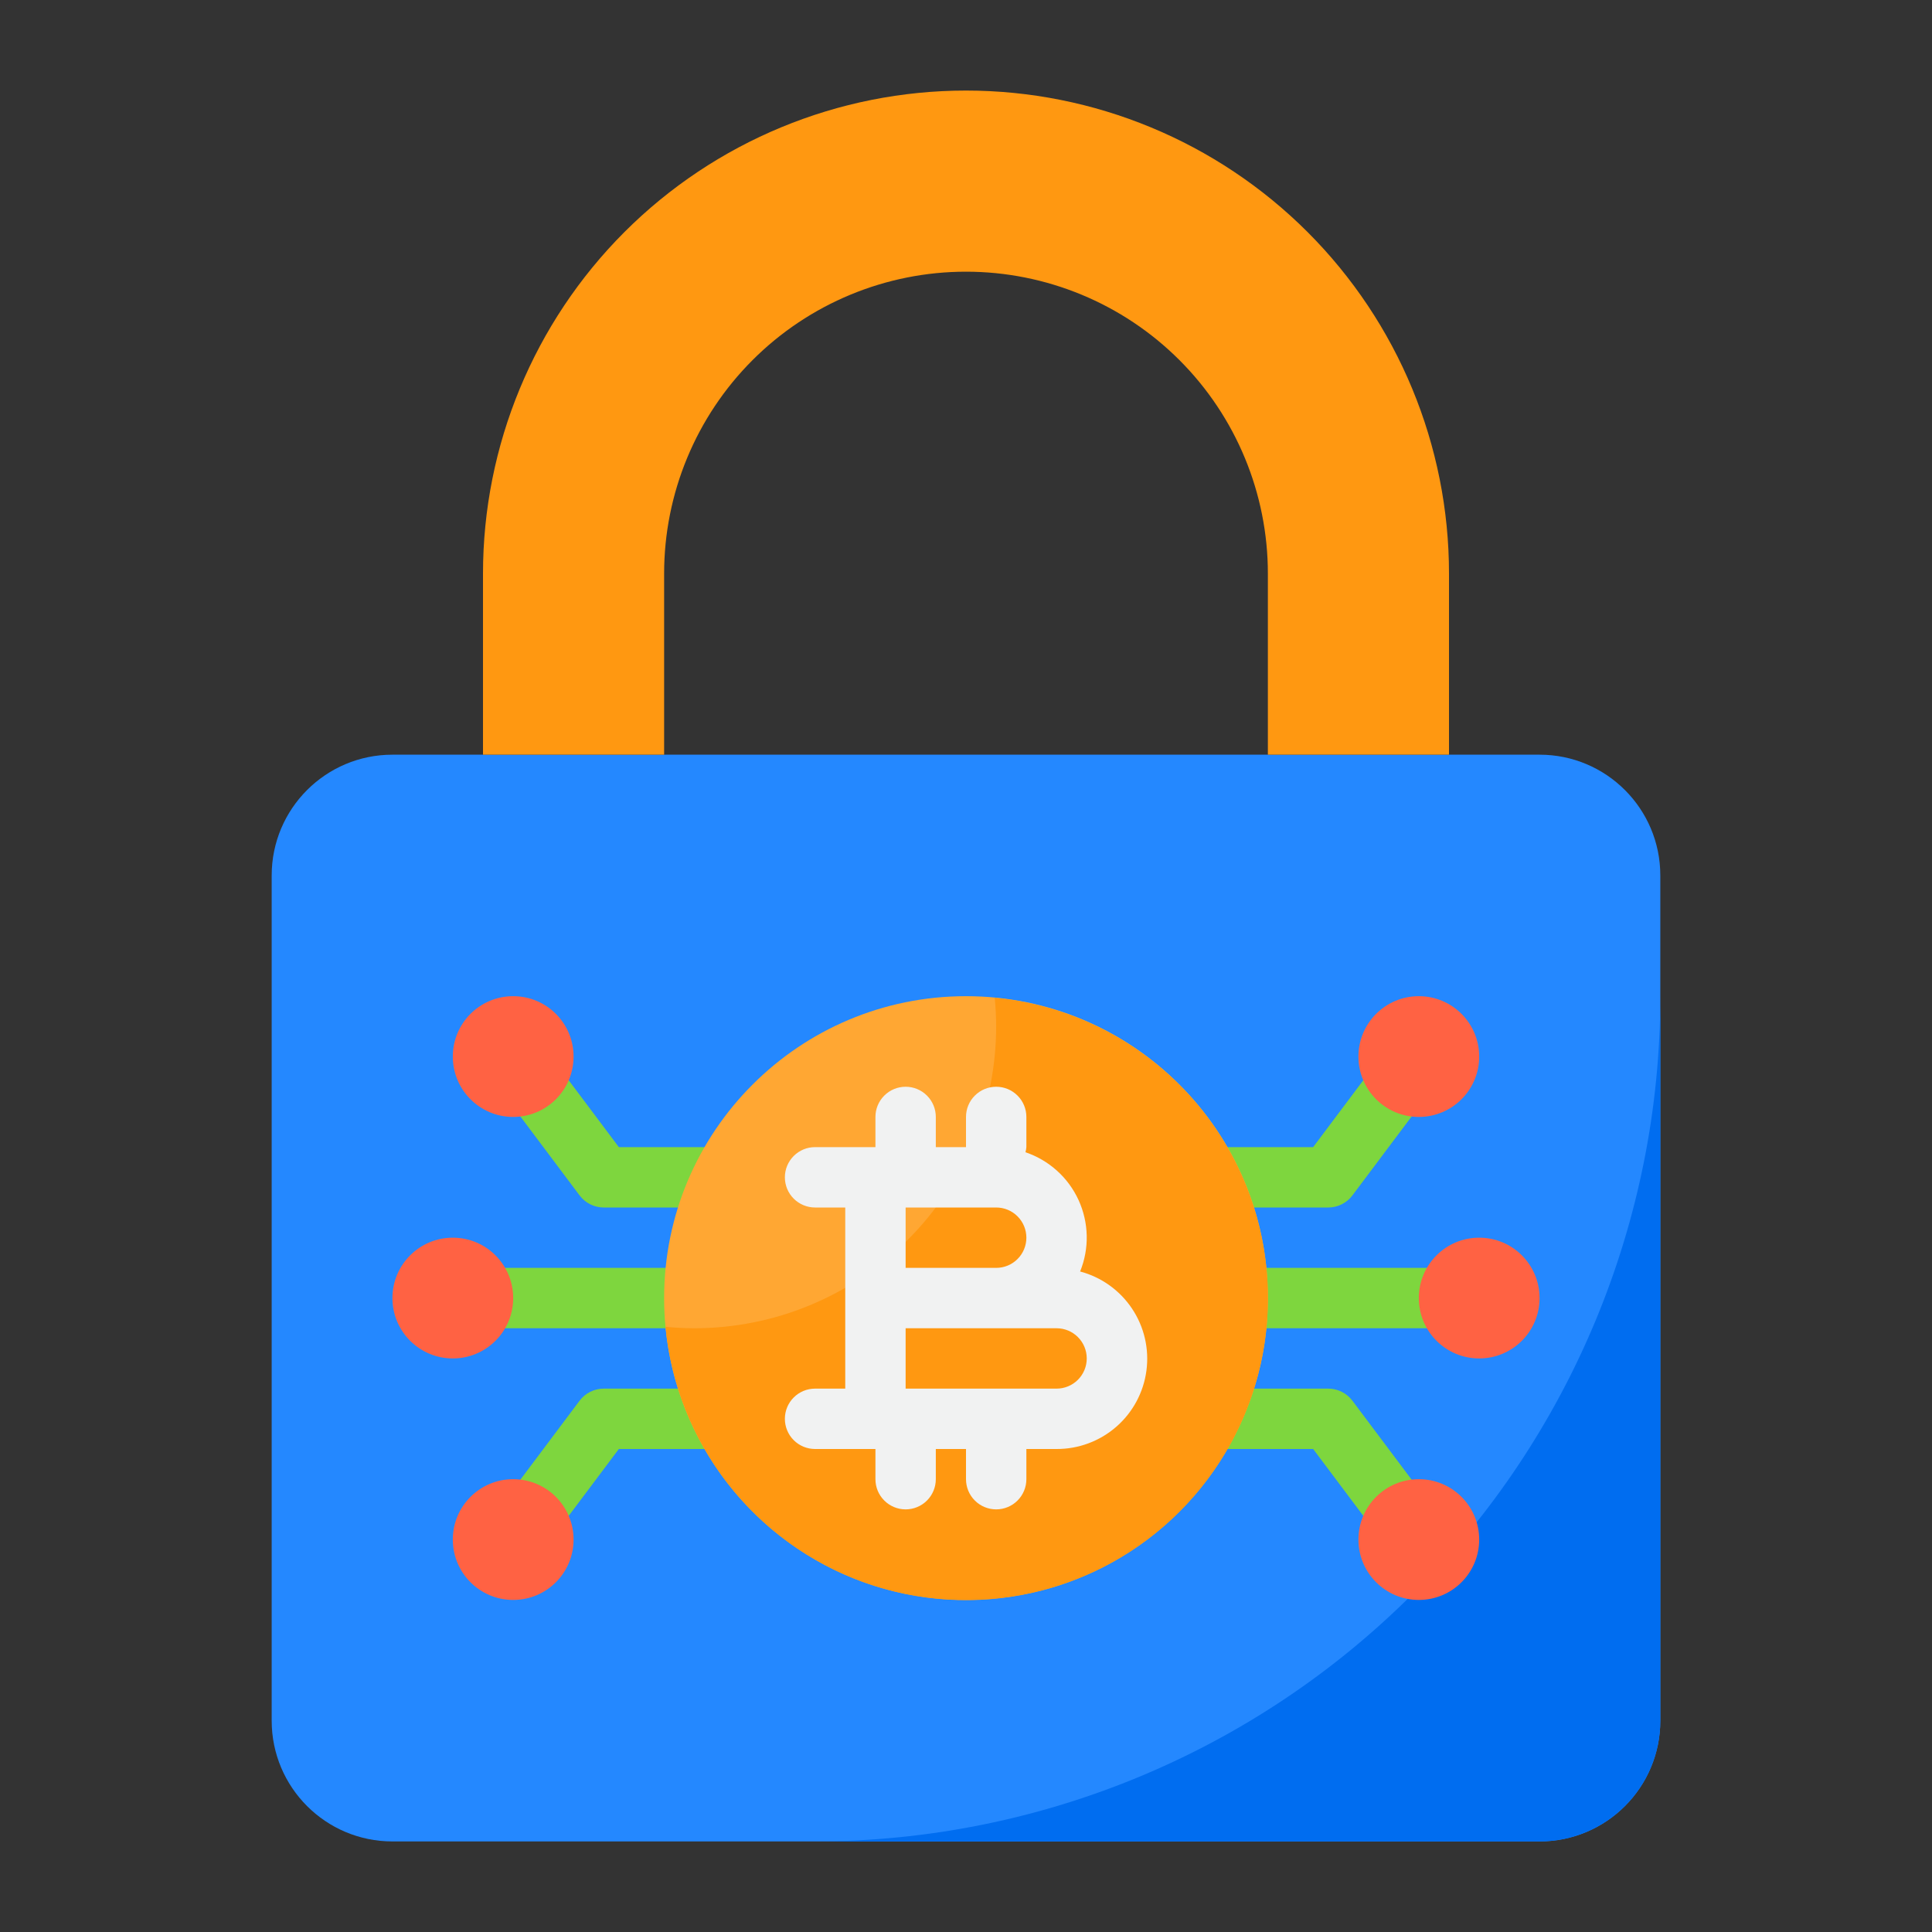
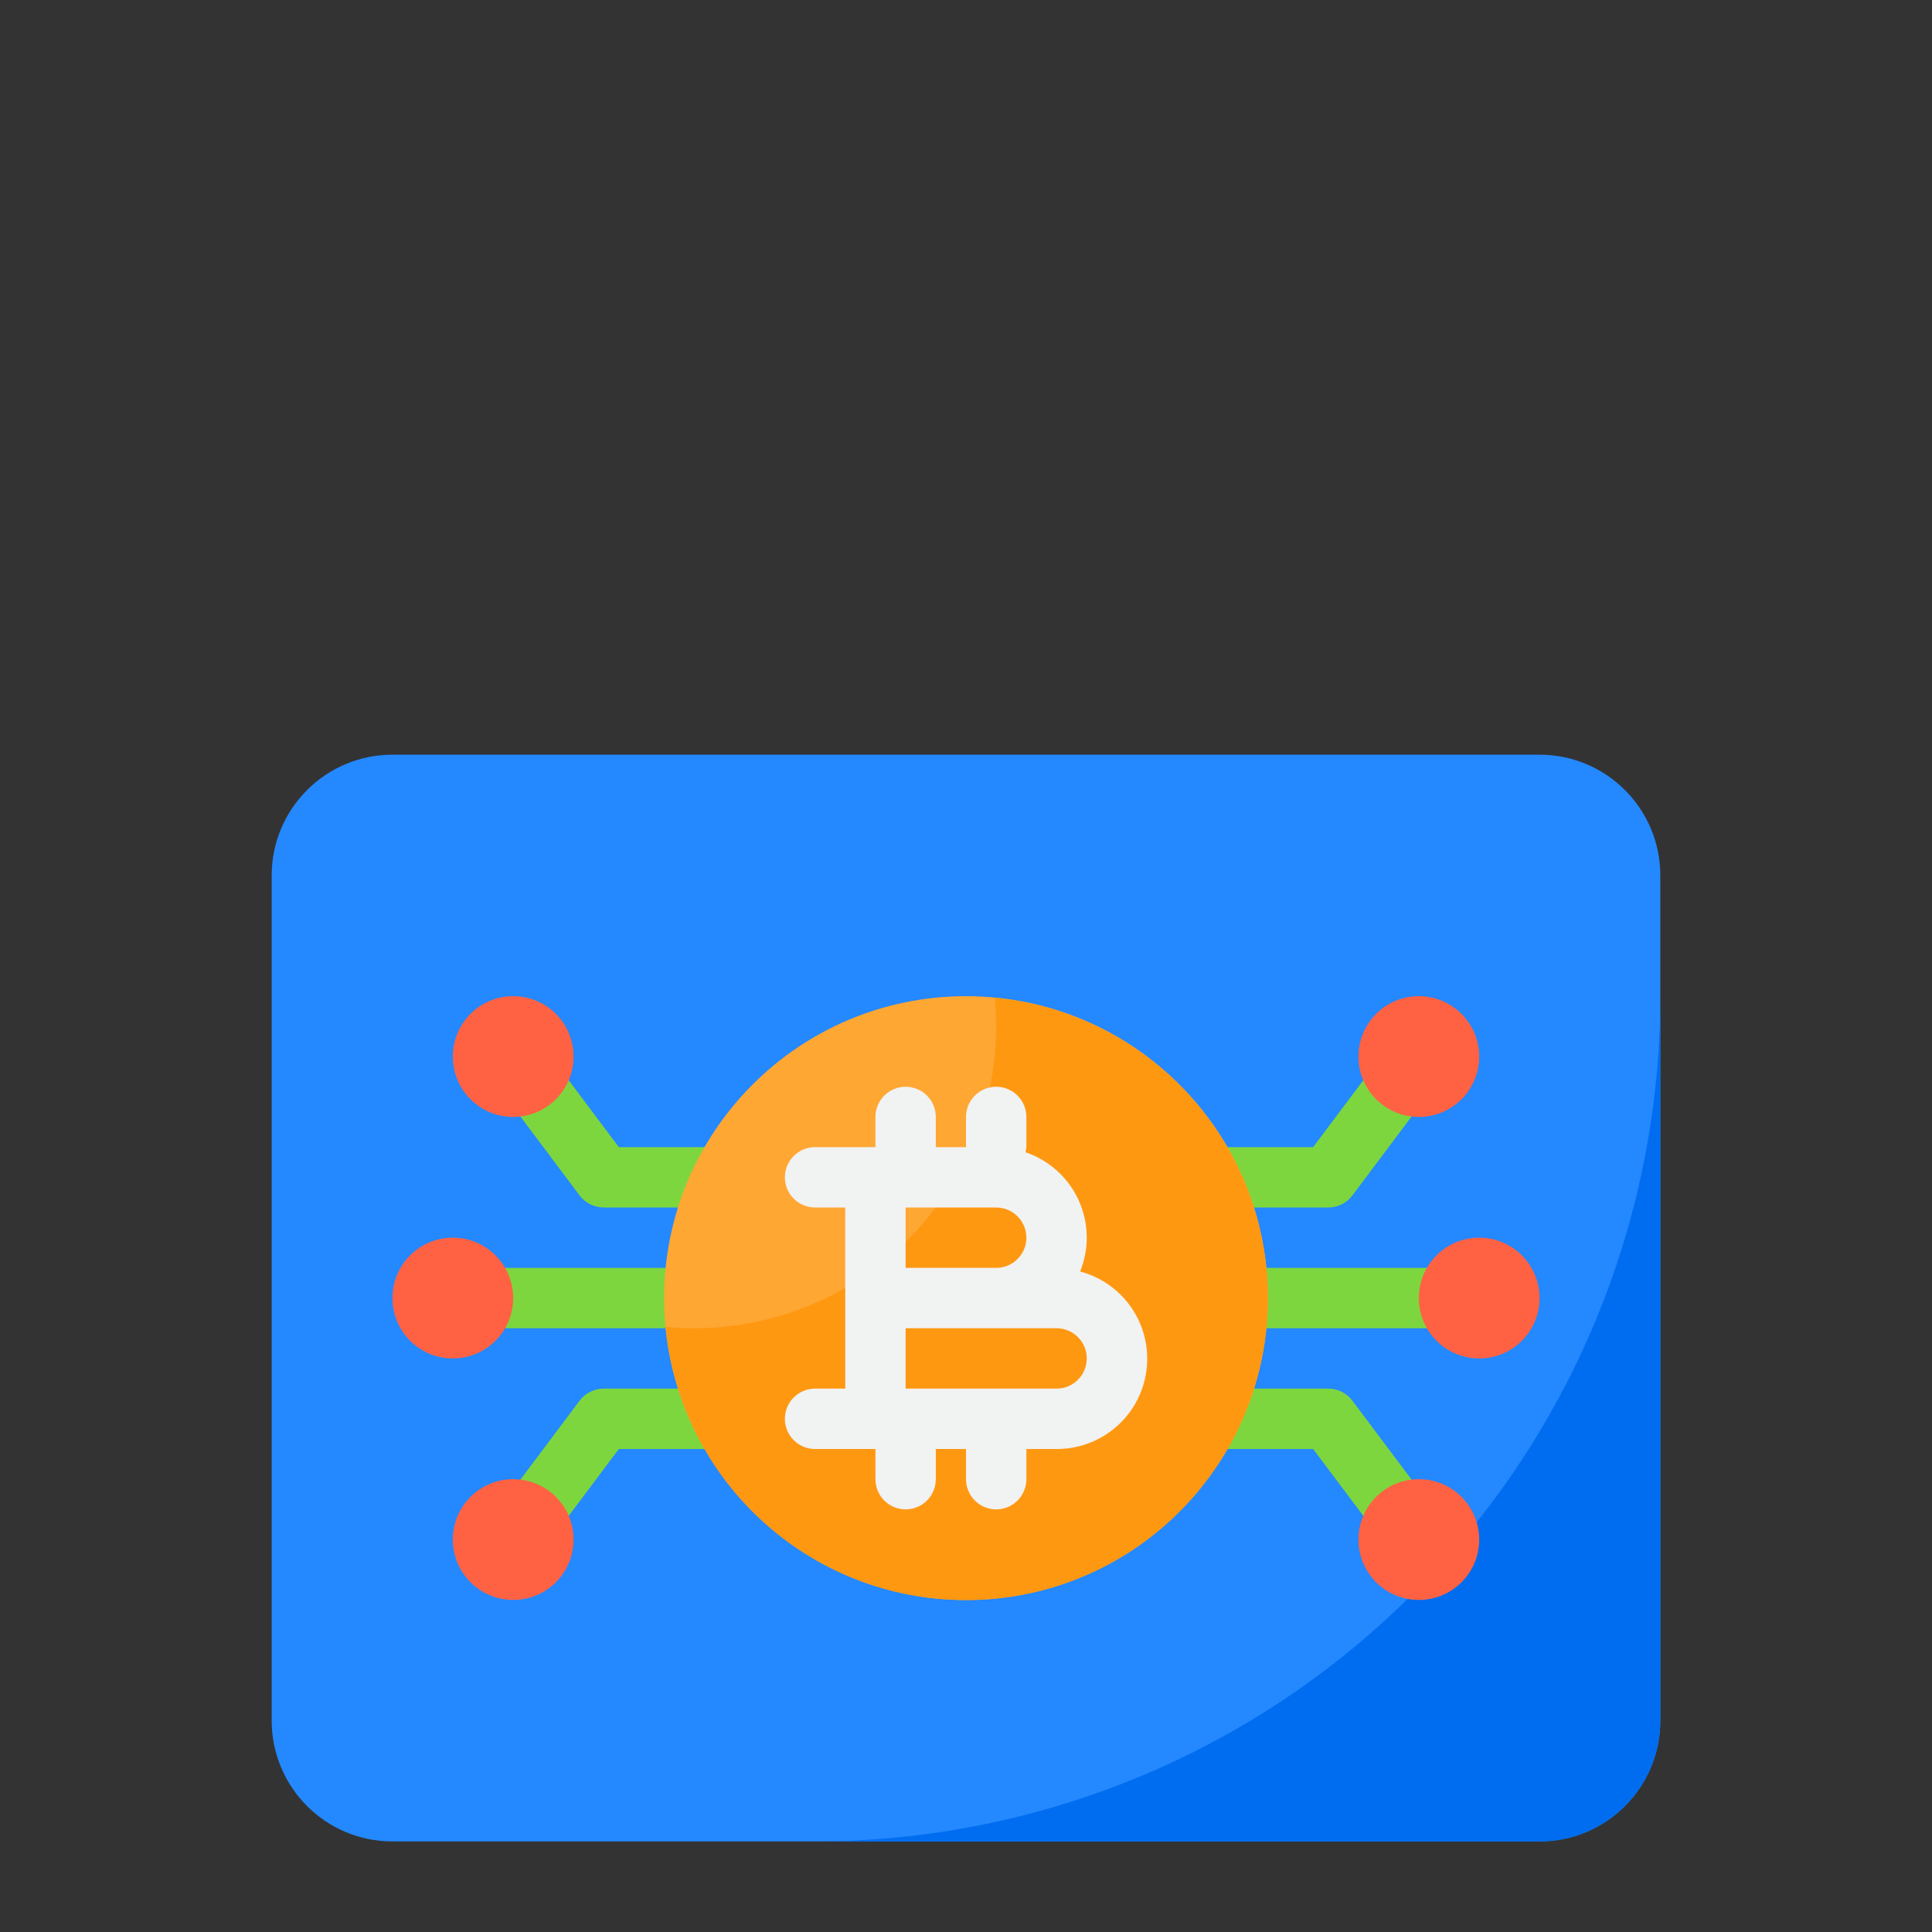
<svg xmlns="http://www.w3.org/2000/svg" width="64" height="64" viewBox="0 0 64 64" fill="none">
  <rect x="0" y="0" width="64" height="64" fill="#333333" stroke="none" />
  <path d="M51 25H13C10.791 25 9 26.791 9 29V57C9 59.209 10.791 61 13 61H51C53.209 61 55 59.209 55 57V29C55 26.791 53.209 25 51 25Z" fill="#2488FF" />
  <path d="M27 61H51C52.061 61 53.078 60.579 53.828 59.828C54.579 59.078 55 58.061 55 57V33C55 40.426 52.05 47.548 46.799 52.799C41.548 58.05 34.426 61 27 61Z" fill="#006DF0" />
  <path d="M49 44H40C39.735 44 39.48 43.895 39.293 43.707C39.105 43.52 39 43.265 39 43C39 42.735 39.105 42.48 39.293 42.293C39.48 42.105 39.735 42 40 42H49C49.265 42 49.52 42.105 49.707 42.293C49.895 42.48 50 42.735 50 43C50 43.265 49.895 43.52 49.707 43.707C49.52 43.895 49.265 44 49 44Z" fill="#7ED63E" />
  <path d="M44 40H39.16C38.895 40 38.641 39.895 38.453 39.707C38.266 39.52 38.16 39.265 38.16 39C38.16 38.735 38.266 38.48 38.453 38.293C38.641 38.105 38.895 38 39.16 38H43.5L46.2 34.4C46.279 34.295 46.378 34.206 46.491 34.139C46.604 34.073 46.729 34.029 46.859 34.01C46.989 33.992 47.121 33.999 47.248 34.031C47.376 34.064 47.495 34.121 47.6 34.2C47.705 34.279 47.794 34.377 47.861 34.49C47.928 34.603 47.971 34.729 47.99 34.859C48.009 34.989 48.002 35.121 47.969 35.248C47.936 35.375 47.879 35.495 47.8 35.6L44.8 39.6C44.707 39.724 44.586 39.825 44.447 39.894C44.309 39.964 44.155 40 44 40Z" fill="#7ED63E" />
  <path d="M47 52C46.845 52 46.692 51.964 46.553 51.894C46.414 51.825 46.293 51.724 46.2 51.6L43.5 48H39.16C38.895 48 38.641 47.895 38.453 47.707C38.266 47.52 38.16 47.265 38.16 47C38.16 46.735 38.266 46.48 38.453 46.293C38.641 46.105 38.895 46 39.16 46H44C44.155 46 44.309 46.036 44.447 46.106C44.586 46.175 44.707 46.276 44.8 46.4L47.8 50.4C47.912 50.549 47.979 50.725 47.996 50.91C48.013 51.095 47.978 51.281 47.895 51.447C47.812 51.613 47.684 51.753 47.526 51.851C47.368 51.948 47.186 52 47 52Z" fill="#7ED63E" />
  <path d="M15 44H24C24.265 44 24.52 43.895 24.707 43.707C24.895 43.52 25 43.265 25 43C25 42.735 24.895 42.48 24.707 42.293C24.52 42.105 24.265 42 24 42H15C14.735 42 14.48 42.105 14.293 42.293C14.105 42.48 14 42.735 14 43C14 43.265 14.105 43.52 14.293 43.707C14.48 43.895 14.735 44 15 44Z" fill="#7ED63E" />
  <path d="M20 40H24.84C25.105 40 25.36 39.895 25.547 39.707C25.735 39.52 25.84 39.265 25.84 39C25.84 38.735 25.735 38.48 25.547 38.293C25.36 38.105 25.105 38 24.84 38H20.5L17.8 34.4C17.641 34.188 17.404 34.048 17.141 34.01C16.879 33.972 16.612 34.041 16.4 34.2C16.188 34.359 16.048 34.596 16.01 34.859C15.973 35.121 16.041 35.388 16.2 35.6L19.2 39.6C19.293 39.724 19.414 39.825 19.553 39.894C19.692 39.964 19.845 40 20 40Z" fill="#7ED63E" />
  <path d="M17 52C17.155 52 17.308 51.964 17.447 51.894C17.586 51.825 17.707 51.724 17.8 51.6L20.5 48H24.84C25.105 48 25.36 47.895 25.547 47.707C25.735 47.52 25.84 47.265 25.84 47C25.84 46.735 25.735 46.48 25.547 46.293C25.36 46.105 25.105 46 24.84 46H20C19.845 46 19.692 46.036 19.553 46.106C19.414 46.175 19.293 46.276 19.2 46.4L16.2 50.4C16.089 50.549 16.021 50.725 16.004 50.91C15.987 51.095 16.023 51.281 16.106 51.447C16.189 51.613 16.316 51.753 16.474 51.851C16.632 51.948 16.814 52 17 52Z" fill="#7ED63E" />
-   <path d="M22 19C22 16.348 23.054 13.804 24.929 11.929C26.804 10.054 29.348 9 32 9C34.652 9 37.196 10.054 39.071 11.929C40.946 13.804 42 16.348 42 19V25H48V19C48 14.757 46.314 10.687 43.314 7.686C40.313 4.686 36.243 3 32 3C27.756 3 23.687 4.686 20.686 7.686C17.686 10.687 16 14.757 16 19V25H22V19Z" fill="#FF9811" />
  <path d="M49 45C50.105 45 51 44.105 51 43C51 41.895 50.105 41 49 41C47.895 41 47 41.895 47 43C47 44.105 47.895 45 49 45Z" fill="#FF6243" />
  <path d="M47 37C48.105 37 49 36.105 49 35C49 33.895 48.105 33 47 33C45.895 33 45 33.895 45 35C45 36.105 45.895 37 47 37Z" fill="#FF6243" />
  <path d="M47 53C48.105 53 49 52.105 49 51C49 49.895 48.105 49 47 49C45.895 49 45 49.895 45 51C45 52.105 45.895 53 47 53Z" fill="#FF6243" />
  <path d="M15 45C16.105 45 17 44.105 17 43C17 41.895 16.105 41 15 41C13.895 41 13 41.895 13 43C13 44.105 13.895 45 15 45Z" fill="#FF6243" />
  <path d="M17 37C18.105 37 19 36.105 19 35C19 33.895 18.105 33 17 33C15.895 33 15 33.895 15 35C15 36.105 15.895 37 17 37Z" fill="#FF6243" />
  <path d="M17 53C18.105 53 19 52.105 19 51C19 49.895 18.105 49 17 49C15.895 49 15 49.895 15 51C15 52.105 15.895 53 17 53Z" fill="#FF6243" />
  <path d="M32 53C37.523 53 42 48.523 42 43C42 37.477 37.523 33 32 33C26.477 33 22 37.477 22 43C22 48.523 26.477 53 32 53Z" fill="#FFA733" />
  <path d="M32.951 33.048C32.981 33.362 32.999 33.679 32.999 34C32.999 36.652 31.945 39.196 30.07 41.071C28.195 42.947 25.651 44 22.999 44C22.678 44 22.361 43.982 22.047 43.952C22.226 45.841 22.939 47.64 24.102 49.139C25.266 50.638 26.831 51.774 28.616 52.417C30.402 53.059 32.333 53.18 34.184 52.766C36.036 52.352 37.732 51.42 39.073 50.078C40.415 48.737 41.347 47.041 41.761 45.19C42.175 43.338 42.054 41.407 41.412 39.622C40.769 37.837 39.632 36.271 38.133 35.108C36.635 33.944 34.836 33.231 32.947 33.052L32.951 33.048Z" fill="#FF9811" />
  <path d="M35.78 42.12C35.933 41.743 36.008 41.339 35.999 40.932C35.99 40.525 35.898 40.124 35.729 39.754C35.559 39.384 35.316 39.052 35.013 38.78C34.711 38.508 34.356 38.3 33.97 38.17C33.985 38.114 33.995 38.057 34 38V37C34 36.735 33.895 36.48 33.707 36.293C33.52 36.105 33.265 36 33 36C32.735 36 32.48 36.105 32.293 36.293C32.105 36.48 32 36.735 32 37V38H31V37C31 36.735 30.895 36.48 30.707 36.293C30.52 36.105 30.265 36 30 36C29.735 36 29.48 36.105 29.293 36.293C29.105 36.48 29 36.735 29 37V38H27C26.735 38 26.48 38.105 26.293 38.293C26.105 38.48 26 38.735 26 39C26 39.265 26.105 39.52 26.293 39.707C26.48 39.895 26.735 40 27 40H28V46H27C26.735 46 26.48 46.105 26.293 46.293C26.105 46.48 26 46.735 26 47C26 47.265 26.105 47.52 26.293 47.707C26.48 47.895 26.735 48 27 48H29V49C29 49.265 29.105 49.52 29.293 49.707C29.48 49.895 29.735 50 30 50C30.265 50 30.52 49.895 30.707 49.707C30.895 49.52 31 49.265 31 49V48H32V49C32 49.265 32.105 49.52 32.293 49.707C32.48 49.895 32.735 50 33 50C33.265 50 33.52 49.895 33.707 49.707C33.895 49.52 34 49.265 34 49V48H35C35.727 48.003 36.431 47.741 36.979 47.263C37.527 46.785 37.882 46.124 37.977 45.403C38.073 44.682 37.903 43.951 37.498 43.347C37.094 42.743 36.483 42.306 35.78 42.12ZM30 40H33C33.265 40 33.52 40.105 33.707 40.293C33.895 40.48 34 40.735 34 41C34 41.265 33.895 41.52 33.707 41.707C33.52 41.895 33.265 42 33 42H30V40ZM35 46H30V44H35C35.265 44 35.52 44.105 35.707 44.293C35.895 44.48 36 44.735 36 45C36 45.265 35.895 45.52 35.707 45.707C35.52 45.895 35.265 46 35 46Z" fill="#F1F2F2" />
</svg>